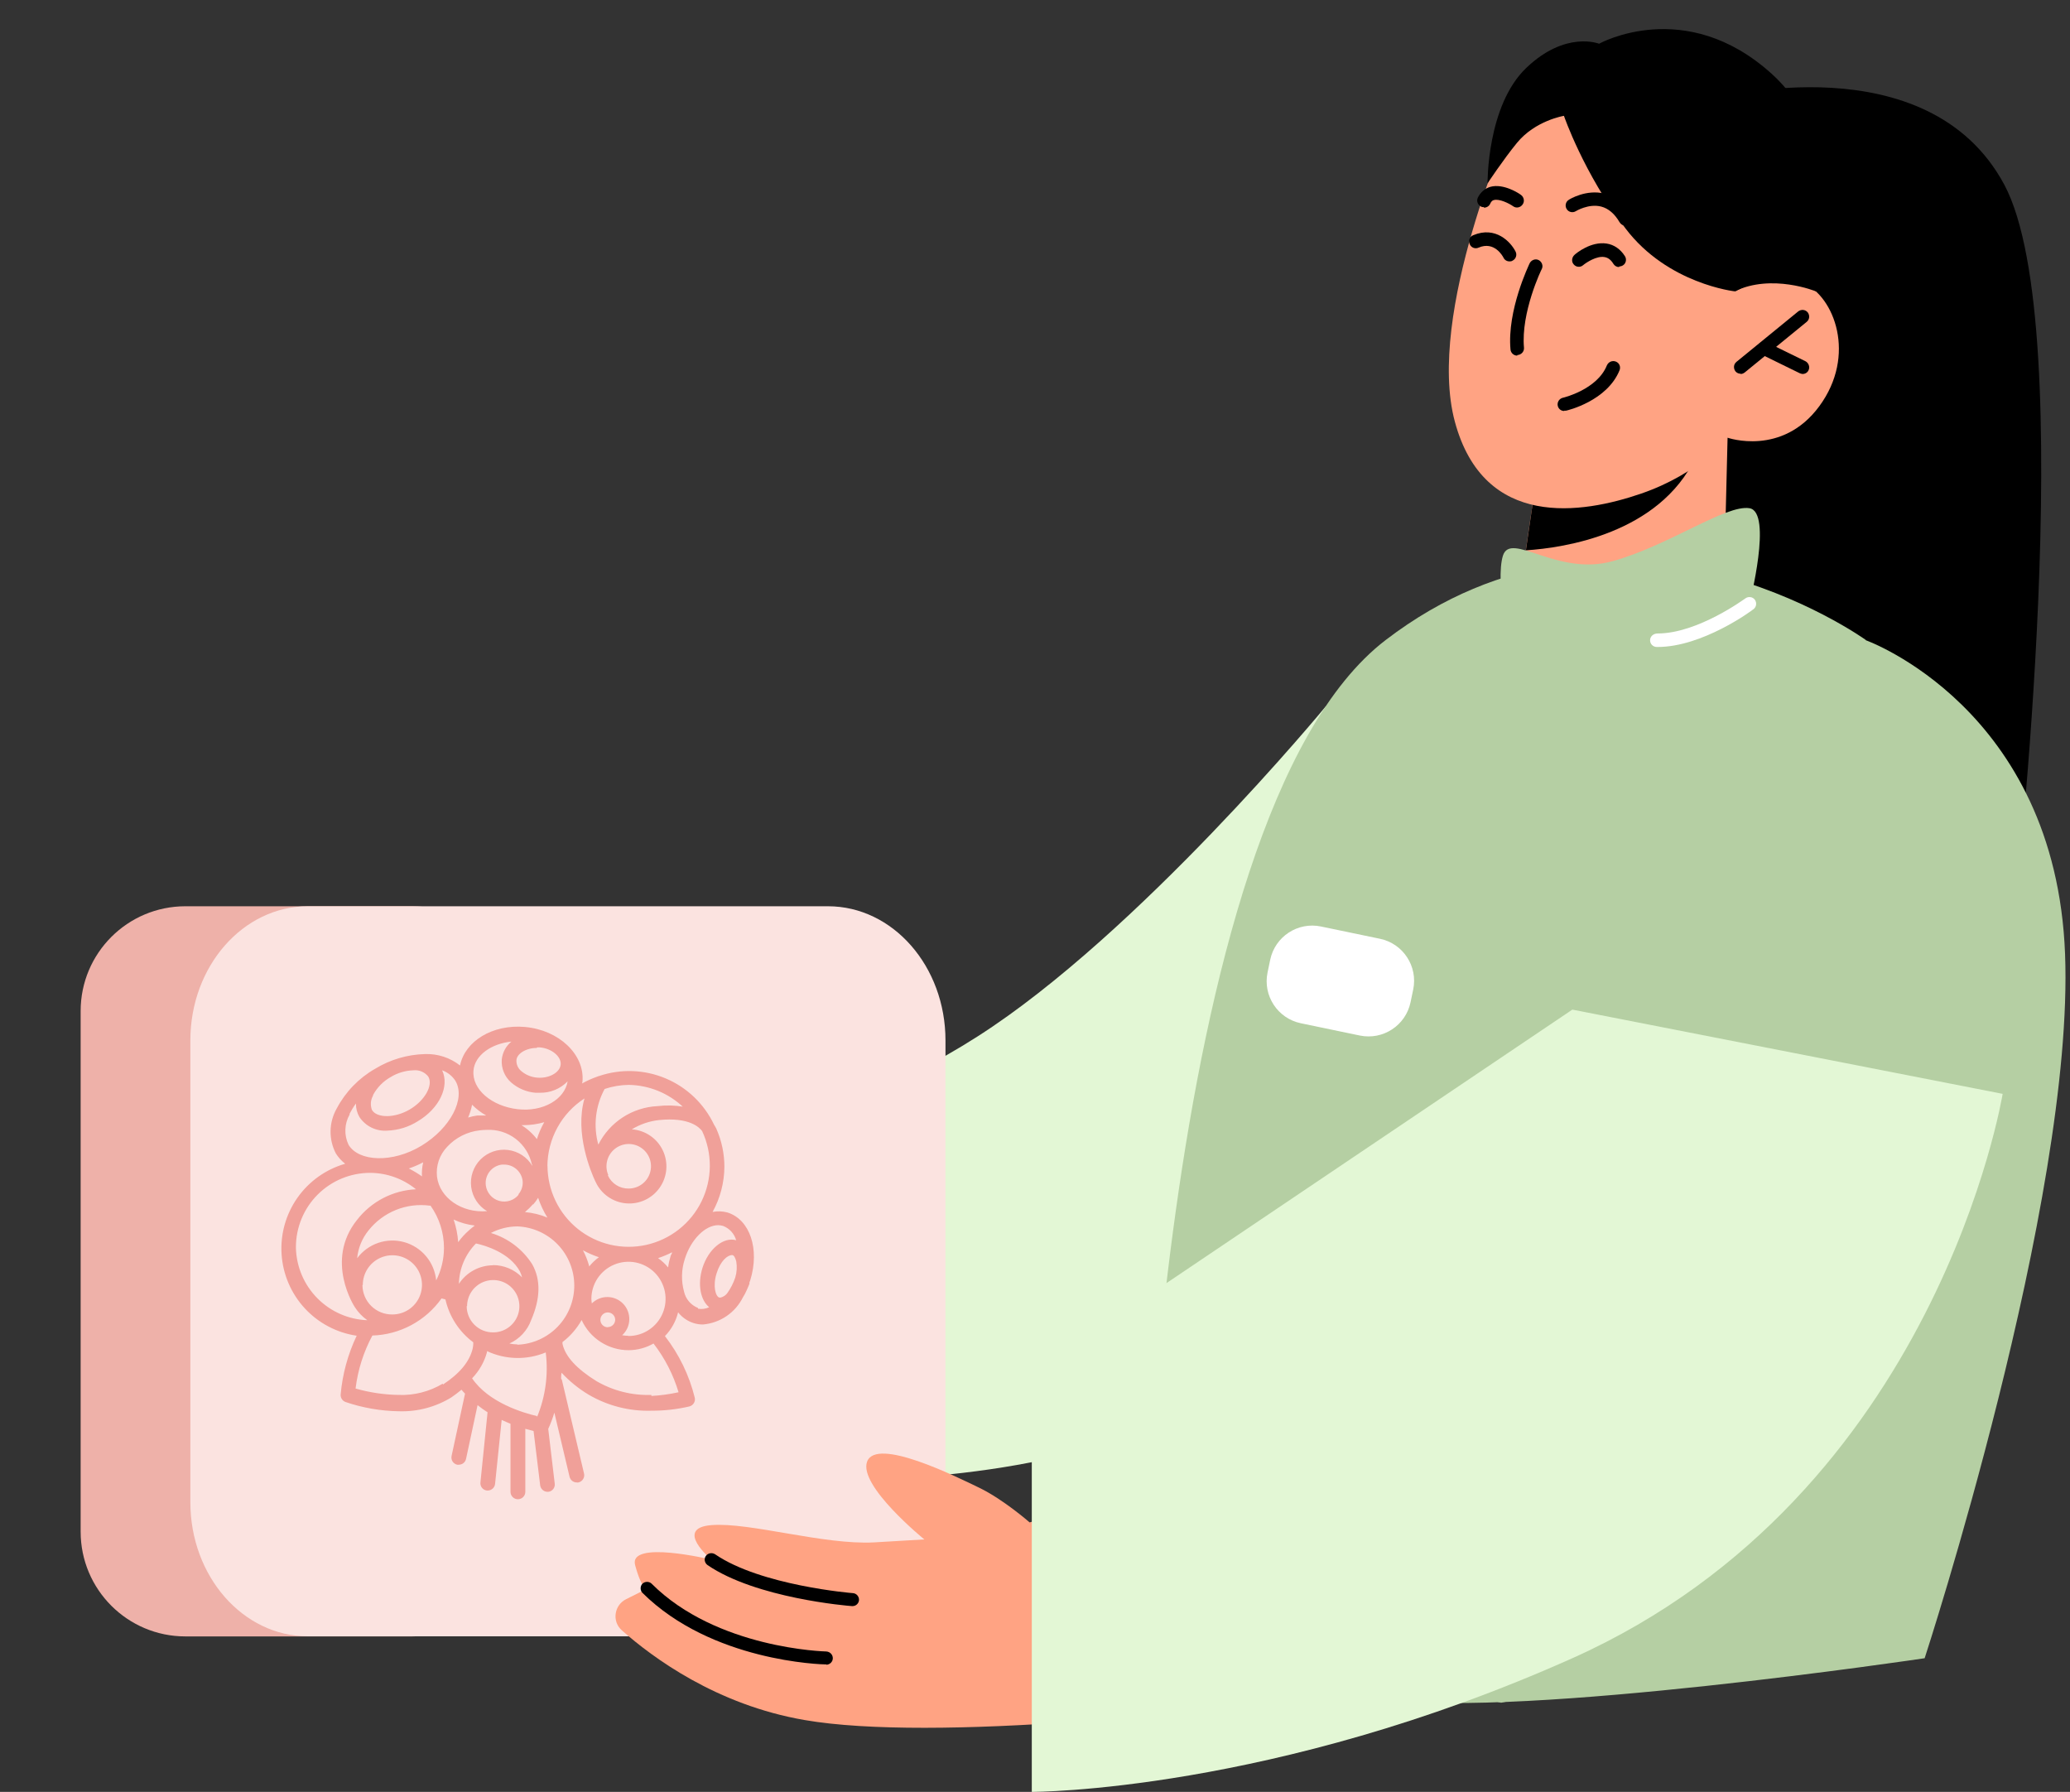
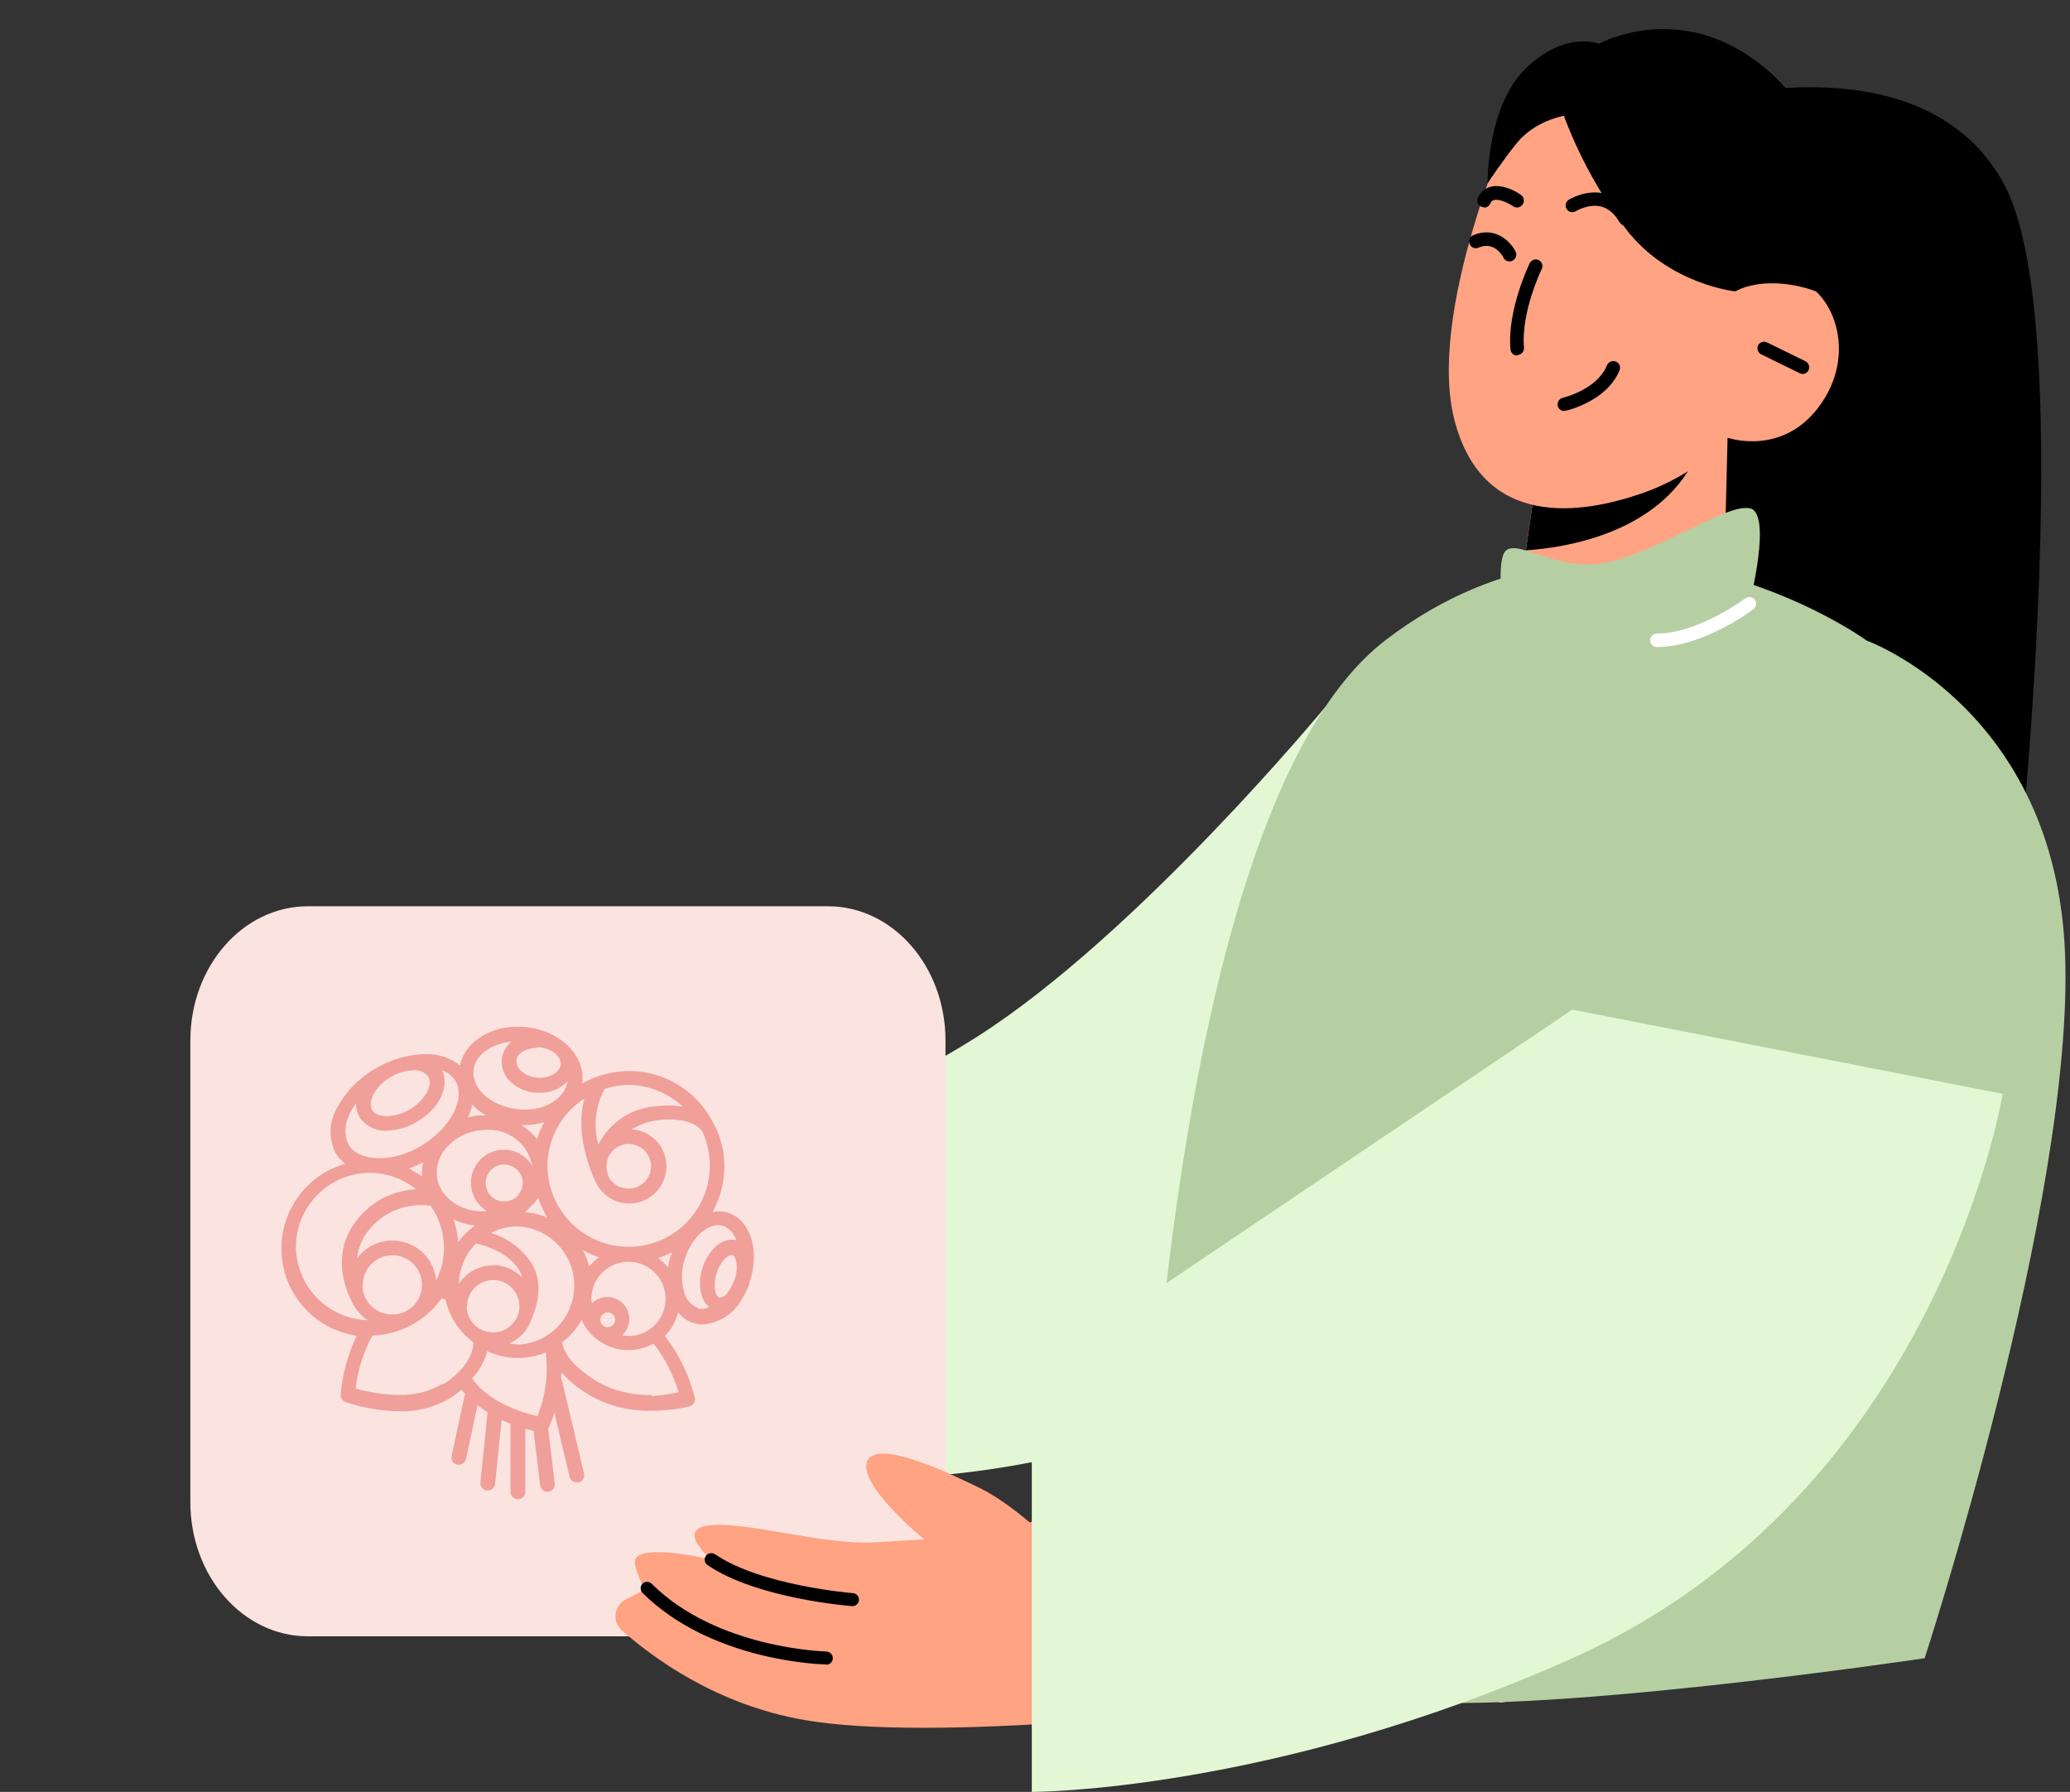
<svg xmlns="http://www.w3.org/2000/svg" width="119" height="103" viewBox="0 0 119 103" fill="none">
  <rect x="0" y="0" width="119" height="103" fill="#333333" stroke="none" />
  <g id="Layer_1">
    <path id="Vector" d="M74.015 52.711L89.645 68.62C89.645 68.62 82.241 76.49 62.172 79.625C48.249 81.798 36.826 80.68 36.826 80.68C36.826 80.68 30.058 82.45 23.617 81.565C18.945 80.929 14.226 77.328 11.992 75.388C11.417 74.891 11.681 73.975 12.426 73.835L14.708 73.416C14.708 73.416 12.069 72.594 11.572 71.104C11.076 69.614 16.85 70.778 16.85 70.778C16.85 70.778 14.211 68.962 16.85 68.791C19.488 68.62 24.61 69.939 28.087 69.784L31.548 69.614C31.548 69.614 26.426 67.115 27.59 65.143C28.739 63.172 33.706 65.981 35.351 66.649C36.996 67.316 38.812 68.636 38.812 68.636C38.812 68.636 62.684 65.097 74.046 52.726L74.015 52.711Z" fill="#F27C70" />
-     <path id="Vector_2" d="M22.515 76.955C22.608 76.955 22.701 76.924 22.763 76.862L28.273 72.035C28.428 71.895 28.444 71.662 28.304 71.507C28.165 71.352 27.932 71.336 27.776 71.476L22.406 76.179C21.506 75.977 17.563 75.046 15.639 73.851C15.468 73.742 15.235 73.789 15.127 73.975C15.018 74.146 15.064 74.379 15.251 74.487C17.532 75.9 22.235 76.909 22.437 76.955C22.468 76.955 22.484 76.955 22.515 76.955Z" fill="black" />
    <path id="Vector_3" d="M25.091 73.649C25.526 73.649 25.976 73.618 26.426 73.572C26.628 73.54 26.783 73.354 26.752 73.153C26.721 72.951 26.566 72.811 26.333 72.826C21.77 73.401 17.067 70.483 17.02 70.452C16.849 70.343 16.616 70.39 16.508 70.576C16.399 70.747 16.446 70.98 16.632 71.088C16.818 71.197 20.761 73.649 25.107 73.649H25.091Z" fill="black" />
    <path id="Vector_4" d="M76.203 40.619C76.203 40.619 65.431 53.688 56.181 59.587C46.93 65.5 38.564 65.593 38.564 65.593L38.377 84.669C38.377 84.669 67.604 88.27 74.248 75.092C80.906 61.915 76.203 40.619 76.203 40.619Z" fill="#E3F7D5" />
    <path id="Vector_5" d="M98.678 5.65C98.678 5.65 110.816 2.39 115.224 10.617C119.617 18.843 115.829 52.23 115.829 52.23L97.173 39.968L97.561 23.422L98.663 5.665L98.678 5.65Z" fill="black" />
    <path id="Vector_6" d="M107.261 36.801C107.261 36.801 118.172 40.697 118.716 54.837C119.259 68.977 110.644 95.317 110.644 95.317C110.644 95.317 87.456 98.778 79.726 97.676C72.012 96.574 85.515 54.837 85.515 54.837L107.245 36.801H107.261Z" fill="#B5CFA3" />
    <path id="Vector_7" d="M65.571 94.727C65.571 94.727 66.269 47.03 79.664 36.786C93.059 26.542 107.261 36.786 107.261 36.786L105.523 93.315C105.523 93.315 82.132 102.162 65.571 94.727Z" fill="#B5CFA3" />
    <path id="Vector_8" d="M99.315 25.145L99.097 33.992C99.097 33.992 97.436 36.491 92.252 36.786C88.388 37.003 87.223 34.985 87.223 34.985L88.356 27.271L97.747 25.455L99.33 25.145H99.315Z" fill="#FFA383" />
    <path id="Vector_9" d="M97.747 25.455C97.716 25.703 97.622 25.983 97.467 26.309C95.372 30.67 89.939 31.493 87.72 31.633L88.356 27.271L97.747 25.455Z" fill="black" />
    <path id="Vector_10" d="M86.882 7.062C86.882 7.062 81.961 18.036 83.638 24.244C85.314 30.453 90.964 29.537 94.347 28.373C97.731 27.209 99.314 25.16 99.314 25.16C99.314 25.16 102.45 26.262 104.592 23.344C106.734 20.426 105.461 17.058 103.676 16.267C101.891 15.475 99.734 16.763 99.734 16.763L101.441 13.581C101.441 13.581 94.534 -2.778 86.882 7.062Z" fill="#FFA383" />
    <path id="Vector_11" d="M93.447 12.976C93.447 12.976 93.571 12.961 93.633 12.93C93.82 12.821 93.882 12.588 93.773 12.402C93.385 11.719 92.873 11.284 92.237 11.129C91.197 10.865 90.219 11.455 90.188 11.486C90.001 11.595 89.955 11.843 90.064 12.014C90.172 12.2 90.421 12.247 90.591 12.138C90.591 12.138 91.321 11.688 92.05 11.874C92.469 11.983 92.826 12.293 93.106 12.774C93.183 12.899 93.308 12.976 93.447 12.976Z" fill="black" />
    <path id="Vector_12" d="M85.314 11.936C85.454 11.936 85.609 11.858 85.671 11.703C85.733 11.563 85.811 11.517 85.873 11.502C86.199 11.408 86.773 11.703 86.991 11.858C87.161 11.983 87.41 11.936 87.534 11.75C87.658 11.579 87.612 11.331 87.441 11.207C87.348 11.129 86.432 10.524 85.671 10.741C85.361 10.834 85.112 11.051 84.957 11.362C84.864 11.563 84.957 11.781 85.144 11.874C85.19 11.905 85.252 11.905 85.299 11.905L85.314 11.936Z" fill="black" />
-     <path id="Vector_13" d="M93.09 15.32C93.09 15.32 93.23 15.304 93.292 15.258C93.478 15.149 93.525 14.901 93.416 14.73C93.152 14.311 92.779 14.062 92.361 14C91.46 13.861 90.606 14.559 90.513 14.652C90.358 14.792 90.327 15.04 90.467 15.195C90.606 15.366 90.855 15.382 91.01 15.242C91.196 15.087 91.786 14.699 92.236 14.776C92.438 14.807 92.609 14.932 92.749 15.164C92.826 15.289 92.95 15.351 93.074 15.351L93.09 15.32Z" fill="black" />
    <path id="Vector_14" d="M86.788 15.025C86.788 15.025 86.913 15.025 86.959 14.979C87.145 14.885 87.223 14.653 87.13 14.466C86.851 13.908 85.981 12.976 84.693 13.52C84.491 13.597 84.398 13.83 84.491 14.032C84.569 14.233 84.802 14.327 85.004 14.233C85.904 13.845 86.385 14.715 86.431 14.808C86.494 14.947 86.633 15.025 86.773 15.025H86.788Z" fill="black" />
    <path id="Vector_15" d="M87.223 20.411C87.472 20.395 87.627 20.193 87.611 19.992C87.425 17.958 88.62 15.475 88.636 15.459C88.729 15.273 88.636 15.04 88.45 14.947C88.263 14.854 88.031 14.947 87.937 15.133C87.891 15.242 86.634 17.834 86.835 20.085C86.851 20.287 87.022 20.442 87.223 20.442V20.411Z" fill="black" />
    <path id="Vector_16" d="M89.924 23.608C89.924 23.608 89.986 23.608 90.017 23.608C90.11 23.593 92.392 23.049 93.106 21.28C93.184 21.078 93.091 20.861 92.889 20.783C92.687 20.706 92.47 20.799 92.377 21.001C91.818 22.398 89.862 22.863 89.847 22.863C89.645 22.91 89.505 23.111 89.552 23.329C89.598 23.515 89.753 23.624 89.924 23.624V23.608Z" fill="black" />
-     <path id="Vector_17" d="M100.06 21.497C100.153 21.497 100.23 21.466 100.308 21.404L103.862 18.502C104.033 18.362 104.049 18.129 103.924 17.958C103.785 17.788 103.552 17.772 103.381 17.896L99.827 20.799C99.656 20.938 99.641 21.171 99.765 21.342C99.842 21.435 99.951 21.482 100.06 21.482V21.497Z" fill="black" />
    <path id="Vector_18" d="M103.629 21.497C103.769 21.497 103.908 21.42 103.97 21.28C104.064 21.094 103.97 20.861 103.8 20.768L101.58 19.681C101.394 19.588 101.161 19.666 101.068 19.852C100.975 20.038 101.068 20.271 101.239 20.364L103.458 21.451C103.458 21.451 103.567 21.497 103.629 21.497Z" fill="black" />
    <path id="Vector_19" d="M99.734 16.747C99.734 16.747 95.869 16.328 93.447 13.131C91.026 9.933 89.908 6.658 89.908 6.658C89.908 6.658 88.263 6.922 87.208 8.211C86.432 9.157 85.516 10.539 85.516 10.539C85.516 10.539 85.469 6.084 87.735 3.911C90.001 1.738 91.926 2.514 91.926 2.514C91.926 2.514 96.877 -0.249 101.844 4.237C106.811 8.723 104.39 16.747 104.39 16.747C104.39 16.747 101.86 15.707 99.718 16.747H99.734Z" fill="black" />
    <path id="Vector_20" d="M100.571 34.706C100.571 34.706 101.922 29.429 100.571 29.212C99.221 28.994 95.915 31.369 92.717 32.254C89.52 33.154 86.85 30.515 86.4 31.943C85.95 33.371 86.773 37.578 86.773 37.578C86.773 37.578 93.245 40.123 100.556 34.691L100.571 34.706Z" fill="#B5CFA3" />
    <path id="Vector_21" d="M86.276 97.878C97.855 95.705 106.082 83.459 106.159 83.335C106.283 83.148 106.221 82.915 106.051 82.791C105.864 82.667 105.632 82.714 105.507 82.9C105.43 83.024 97.359 94.991 86.199 97.102C85.997 97.148 85.857 97.35 85.888 97.552C85.919 97.738 86.09 97.862 86.276 97.862V97.878Z" fill="#B5CFA3" />
    <path id="Vector_22" d="M95.294 37.189C97.871 37.189 100.696 35.109 100.804 35.016C100.975 34.892 101.006 34.644 100.882 34.473C100.758 34.302 100.509 34.271 100.339 34.395C100.308 34.411 97.607 36.413 95.294 36.413C95.046 36.413 94.86 36.584 94.86 36.801C94.86 37.019 95.03 37.189 95.248 37.189H95.294Z" fill="white" />
-     <path id="Vector_23" d="M75.94 53.256L79.328 53.961C80.663 54.238 81.52 55.545 81.242 56.88L81.09 57.609C80.813 58.943 79.506 59.8 78.172 59.523L74.783 58.818C73.448 58.54 72.592 57.233 72.869 55.899L73.021 55.17C73.299 53.835 74.605 52.978 75.94 53.256Z" fill="white" />
-     <path id="Vector_24" d="M10.658 52.093H23.696C27.022 52.093 29.718 54.789 29.718 58.116V88.041C29.718 91.367 27.022 94.063 23.696 94.063H10.658C7.332 94.063 4.636 91.367 4.636 88.041V58.116C4.636 54.789 7.332 52.093 10.658 52.093Z" fill="#EEB1A9" />
    <path id="Vector_25" d="M17.698 52.093H47.599C51.33 52.093 54.354 55.547 54.354 59.806V86.344C54.354 90.604 51.33 94.057 47.599 94.057H17.698C13.967 94.057 10.943 90.604 10.943 86.344V59.806C10.943 55.547 13.967 52.093 17.698 52.093Z" fill="#FBE3E0" />
    <path id="Vector_26" d="M41.819 69.695C41.541 69.62 41.249 69.609 40.966 69.663C41.404 68.868 41.637 67.977 41.644 67.07C41.644 66.315 41.486 65.568 41.18 64.878C41.18 64.878 41.18 64.878 41.18 64.878C41.142 64.8 41.099 64.726 41.052 64.654C40.485 63.456 39.497 62.508 38.276 61.992C37.056 61.475 35.688 61.426 34.434 61.853C34.395 61.861 34.358 61.873 34.322 61.891C34.024 61.996 33.735 62.126 33.458 62.28C33.472 62.246 33.481 62.21 33.485 62.173C33.623 60.621 32.141 59.207 30.178 59.031C28.307 58.866 26.728 59.853 26.446 61.245C25.872 60.795 25.158 60.562 24.43 60.589C23.416 60.615 22.427 60.908 21.561 61.437C20.626 61.972 19.863 62.762 19.359 63.715C19.134 64.108 19.012 64.552 19.003 65.005C18.995 65.458 19.101 65.906 19.311 66.307C19.454 66.532 19.634 66.731 19.844 66.894C18.731 67.214 17.762 67.905 17.096 68.853C16.431 69.801 16.11 70.948 16.188 72.103C16.265 73.259 16.735 74.353 17.521 75.204C18.307 76.055 19.36 76.61 20.505 76.779C19.999 77.842 19.687 78.988 19.583 80.161C19.577 80.252 19.601 80.343 19.651 80.42C19.701 80.497 19.774 80.556 19.86 80.588C20.851 80.926 21.89 81.106 22.937 81.121C23.995 81.155 25.041 80.879 25.945 80.326C26.158 80.182 26.344 80.033 26.531 79.883C26.594 79.962 26.662 80.037 26.734 80.108L25.96 83.692C25.949 83.746 25.948 83.803 25.958 83.857C25.968 83.912 25.989 83.964 26.019 84.011C26.049 84.057 26.088 84.097 26.134 84.129C26.18 84.16 26.231 84.182 26.286 84.194C26.316 84.199 26.346 84.199 26.376 84.194C26.474 84.193 26.568 84.16 26.644 84.099C26.719 84.038 26.772 83.953 26.792 83.858L27.454 80.769C27.637 80.917 27.83 81.054 28.029 81.18L27.619 85.213C27.612 85.268 27.617 85.324 27.633 85.378C27.648 85.432 27.674 85.482 27.71 85.525C27.745 85.568 27.789 85.604 27.838 85.63C27.888 85.656 27.942 85.672 27.997 85.677H28.046C28.15 85.674 28.25 85.634 28.326 85.564C28.403 85.493 28.451 85.396 28.461 85.293L28.84 81.617C29.016 81.697 29.181 81.777 29.347 81.841V85.751C29.347 85.865 29.392 85.973 29.472 86.053C29.552 86.133 29.66 86.178 29.773 86.178C29.886 86.178 29.995 86.133 30.075 86.053C30.155 85.973 30.2 85.865 30.2 85.751V82.129L30.674 82.257L31.053 85.373C31.065 85.475 31.113 85.57 31.19 85.64C31.266 85.71 31.366 85.749 31.469 85.751H31.522C31.578 85.745 31.631 85.727 31.68 85.7C31.729 85.672 31.771 85.635 31.806 85.591C31.84 85.547 31.865 85.496 31.88 85.442C31.894 85.388 31.898 85.332 31.89 85.276L31.517 82.135C31.655 81.832 31.772 81.52 31.869 81.201L32.743 84.887C32.765 84.98 32.818 85.062 32.892 85.121C32.967 85.18 33.059 85.213 33.154 85.213C33.188 85.218 33.222 85.218 33.255 85.213C33.312 85.2 33.365 85.175 33.412 85.141C33.459 85.107 33.498 85.063 33.527 85.013C33.557 84.963 33.576 84.908 33.583 84.851C33.59 84.793 33.586 84.735 33.57 84.679L32.295 79.291C32.295 79.291 32.264 79.291 32.258 79.243C32.258 79.131 32.258 79.019 32.285 78.907C32.74 79.398 33.262 79.822 33.837 80.166C34.931 80.808 36.184 81.128 37.452 81.089C38.186 81.092 38.918 81.01 39.633 80.844C39.738 80.816 39.829 80.749 39.886 80.657C39.944 80.565 39.964 80.454 39.942 80.347C39.625 79.058 39.04 77.849 38.225 76.8C38.595 76.421 38.856 75.949 38.983 75.434C39.212 75.726 39.524 75.942 39.878 76.053C40.051 76.107 40.231 76.134 40.412 76.133C40.897 76.092 41.363 75.926 41.765 75.653C42.168 75.379 42.493 75.006 42.71 74.57C42.79 74.447 42.859 74.316 42.918 74.181C42.934 74.135 42.954 74.091 42.977 74.048C43.009 73.957 43.057 73.882 43.083 73.792C43.08 73.767 43.08 73.742 43.083 73.717L43.131 73.589C43.686 71.786 43.105 70.095 41.819 69.695ZM41.409 74.586H41.355C41.142 74.528 40.966 73.941 41.19 73.21C41.414 72.479 41.819 72.143 42.091 72.143C42.193 72.143 42.278 72.309 42.326 72.511C42.379 72.821 42.359 73.139 42.267 73.439C42.16 73.753 42.01 74.049 41.819 74.32C41.724 74.453 41.584 74.548 41.425 74.586H41.409ZM38.407 72.853C38.241 72.649 38.047 72.469 37.831 72.319C38.107 72.227 38.376 72.115 38.636 71.983C38.636 72.052 38.577 72.117 38.556 72.186C38.488 72.404 38.438 72.627 38.407 72.853ZM34.941 76.293C34.827 76.293 34.719 76.248 34.639 76.168C34.559 76.088 34.514 75.98 34.514 75.867C34.514 75.754 34.559 75.645 34.639 75.565C34.719 75.485 34.827 75.44 34.941 75.44C35.054 75.44 35.162 75.485 35.242 75.565C35.322 75.645 35.367 75.754 35.367 75.867C35.364 75.978 35.318 76.084 35.238 76.162C35.159 76.239 35.052 76.283 34.941 76.283V76.293ZM29.752 77.28C29.594 77.276 29.437 77.258 29.283 77.227C29.572 77.098 29.832 76.912 30.047 76.68C30.262 76.448 30.429 76.175 30.536 75.877C31.069 74.645 31.096 73.567 30.6 72.677C30.05 71.809 29.205 71.169 28.221 70.874C28.692 70.627 29.215 70.498 29.747 70.495C30.625 70.53 31.456 70.903 32.065 71.537C32.674 72.171 33.014 73.016 33.014 73.896C33.014 74.775 32.674 75.62 32.065 76.254C31.456 76.888 30.625 77.261 29.747 77.296L29.752 77.28ZM27.933 64.12C27.774 64.12 27.608 64.12 27.443 64.12C27.262 64.145 27.084 64.184 26.91 64.238C27.013 64.001 27.09 63.755 27.139 63.502C27.374 63.74 27.642 63.945 27.933 64.11V64.12ZM30.6 66.953C30.602 66.972 30.602 66.992 30.6 67.011C30.451 66.763 30.248 66.552 30.006 66.395C29.764 66.237 29.489 66.137 29.202 66.101C28.915 66.066 28.624 66.097 28.351 66.191C28.078 66.286 27.829 66.441 27.625 66.646C27.422 66.851 27.267 67.1 27.174 67.374C27.08 67.647 27.051 67.939 27.087 68.225C27.124 68.512 27.225 68.787 27.384 69.029C27.542 69.27 27.754 69.473 28.003 69.62C26.542 69.737 25.273 68.852 25.123 67.641C25.088 67.33 25.122 67.014 25.222 66.717C25.323 66.42 25.488 66.149 25.704 65.923C26.193 65.393 26.855 65.056 27.571 64.974C27.705 64.957 27.841 64.948 27.976 64.947C28.577 64.914 29.169 65.097 29.647 65.463C30.124 65.829 30.454 66.353 30.578 66.942L30.6 66.953ZM29.821 68.665C29.691 68.83 29.514 68.952 29.314 69.016C29.114 69.081 28.9 69.085 28.698 69.028C28.495 68.971 28.314 68.856 28.178 68.696C28.041 68.537 27.954 68.34 27.928 68.132C27.893 67.853 27.97 67.571 28.142 67.348C28.227 67.237 28.334 67.144 28.456 67.074C28.578 67.005 28.712 66.96 28.851 66.942H28.979C29.24 66.94 29.493 67.034 29.689 67.206C29.886 67.378 30.013 67.617 30.045 67.876C30.06 68.015 30.045 68.156 30.003 68.29C29.961 68.424 29.892 68.548 29.8 68.654L29.821 68.665ZM27.288 70.452C27.192 70.522 27.107 70.596 27.016 70.671L26.963 70.719C26.729 70.922 26.52 71.151 26.339 71.402C26.31 70.958 26.222 70.521 26.078 70.1C26.453 70.278 26.855 70.394 27.267 70.442L27.288 70.452ZM26.851 75.082C26.851 74.785 26.939 74.494 27.105 74.246C27.27 73.999 27.506 73.806 27.781 73.692C28.056 73.579 28.358 73.549 28.65 73.608C28.942 73.666 29.21 73.81 29.42 74.021C29.63 74.232 29.773 74.5 29.83 74.792C29.888 75.084 29.857 75.387 29.743 75.662C29.628 75.937 29.434 76.171 29.186 76.336C28.938 76.501 28.647 76.588 28.349 76.587C28.15 76.589 27.952 76.551 27.767 76.476C27.582 76.401 27.413 76.289 27.272 76.148C27.131 76.007 27.018 75.839 26.943 75.654C26.867 75.47 26.828 75.272 26.83 75.072L26.851 75.082ZM28.349 72.73C27.959 72.731 27.574 72.829 27.231 73.015C26.887 73.201 26.596 73.47 26.382 73.797C26.399 72.926 26.75 72.095 27.363 71.476C27.896 71.588 29.304 72.01 29.885 73.077C29.939 73.188 29.982 73.304 30.013 73.424C29.794 73.199 29.532 73.021 29.242 72.9C28.953 72.779 28.642 72.718 28.328 72.719L28.349 72.73ZM30.653 69.236C30.757 69.115 30.852 68.987 30.936 68.852C31.069 69.25 31.248 69.631 31.469 69.988C31.058 69.817 30.622 69.711 30.178 69.673C30.342 69.537 30.494 69.388 30.632 69.225L30.653 69.236ZM30.882 65.502C30.635 65.172 30.327 64.891 29.976 64.675H30.104C30.505 64.674 30.903 64.617 31.288 64.504C31.111 64.817 30.968 65.148 30.861 65.491L30.882 65.502ZM24.281 67.636C24.033 67.46 23.773 67.303 23.502 67.166C23.787 67.071 24.064 66.951 24.329 66.809C24.264 67.083 24.241 67.365 24.259 67.646L24.281 67.636ZM24.745 69.295C25.252 70.006 25.524 70.859 25.523 71.733C25.522 72.381 25.369 73.021 25.075 73.6C25.028 73.091 24.827 72.608 24.499 72.216C24.172 71.823 23.733 71.539 23.241 71.401C22.749 71.263 22.227 71.277 21.743 71.442C21.26 71.607 20.837 71.915 20.532 72.325C20.588 71.738 20.816 71.181 21.188 70.724C21.603 70.201 22.148 69.795 22.768 69.546C23.387 69.297 24.062 69.214 24.723 69.305L24.745 69.295ZM20.857 73.856C20.857 73.519 20.957 73.19 21.144 72.91C21.331 72.63 21.597 72.412 21.909 72.283C22.22 72.154 22.562 72.121 22.892 72.187C23.222 72.253 23.525 72.416 23.763 72.654C24.001 72.893 24.162 73.196 24.227 73.527C24.292 73.857 24.258 74.2 24.128 74.51C23.999 74.821 23.78 75.087 23.5 75.273C23.219 75.459 22.89 75.558 22.553 75.557C22.329 75.56 22.107 75.518 21.899 75.435C21.691 75.351 21.502 75.227 21.342 75.07C21.182 74.913 21.055 74.725 20.969 74.519C20.882 74.312 20.837 74.09 20.836 73.866L20.857 73.856ZM33.874 72.789C33.788 72.469 33.666 72.159 33.511 71.866C33.804 72.027 34.111 72.161 34.429 72.266C34.213 72.425 34.019 72.611 33.853 72.821L33.874 72.789ZM31.469 67.038C31.472 66.262 31.669 65.499 32.042 64.818C32.414 64.137 32.95 63.56 33.602 63.139C33.021 65.144 33.991 67.406 34.205 67.865C34.214 67.891 34.226 67.917 34.242 67.94C34.4 68.282 34.646 68.576 34.954 68.792C35.262 69.008 35.622 69.138 35.998 69.17C36.373 69.202 36.75 69.134 37.09 68.973C37.43 68.812 37.722 68.564 37.935 68.253C38.149 67.943 38.276 67.582 38.305 67.206C38.333 66.831 38.262 66.454 38.098 66.115C37.934 65.776 37.684 65.486 37.371 65.276C37.059 65.065 36.697 64.941 36.322 64.915C36.799 64.624 37.334 64.442 37.889 64.382C39.612 64.206 40.204 64.798 40.364 65.016C40.661 65.65 40.812 66.341 40.806 67.041C40.8 67.74 40.637 68.43 40.329 69.058C40.021 69.686 39.575 70.236 39.026 70.669C38.476 71.101 37.837 71.405 37.154 71.557C36.471 71.709 35.763 71.705 35.082 71.547C34.401 71.388 33.764 71.078 33.219 70.641C32.674 70.203 32.234 69.648 31.932 69.017C31.63 68.386 31.474 67.695 31.474 66.996L31.469 67.038ZM34.967 67.54C34.859 67.286 34.836 67.005 34.901 66.737C34.965 66.469 35.115 66.23 35.327 66.054C35.538 65.878 35.801 65.775 36.076 65.76C36.351 65.745 36.623 65.819 36.852 65.972C37.082 66.124 37.256 66.346 37.349 66.605C37.442 66.864 37.449 67.147 37.369 67.41C37.289 67.674 37.127 67.904 36.905 68.068C36.684 68.231 36.416 68.319 36.14 68.319C35.889 68.323 35.643 68.255 35.431 68.121C35.218 67.987 35.05 67.795 34.946 67.566L34.967 67.54ZM39.303 63.619C38.806 63.534 38.299 63.522 37.799 63.581C37.087 63.616 36.396 63.839 35.798 64.228C35.201 64.617 34.717 65.158 34.397 65.795C34.099 64.722 34.229 63.574 34.759 62.595C35.205 62.446 35.671 62.367 36.14 62.36C37.316 62.378 38.441 62.839 39.292 63.651L39.303 63.619ZM30.877 60.205H31.042C31.725 60.269 32.274 60.738 32.232 61.192C32.189 61.645 31.576 62.002 30.882 61.944C30.544 61.918 30.223 61.785 29.965 61.565C29.876 61.492 29.804 61.399 29.756 61.293C29.708 61.188 29.685 61.073 29.688 60.957C29.693 60.584 30.227 60.237 30.856 60.237L30.877 60.205ZM29.443 59.837C29.275 59.964 29.136 60.125 29.033 60.308C28.931 60.492 28.867 60.694 28.845 60.904C28.828 61.149 28.866 61.395 28.959 61.622C29.051 61.85 29.195 62.053 29.379 62.216C29.771 62.561 30.265 62.771 30.786 62.813H31.032C31.329 62.82 31.625 62.765 31.9 62.652C32.175 62.539 32.424 62.371 32.632 62.157C32.466 63.181 31.234 63.928 29.757 63.758C28.28 63.587 27.123 62.627 27.219 61.538C27.288 60.68 28.216 59.986 29.421 59.869L29.443 59.837ZM21.444 62.947C21.677 62.513 22.028 62.154 22.457 61.912C22.853 61.67 23.305 61.536 23.769 61.522C23.93 61.505 24.093 61.53 24.242 61.593C24.392 61.657 24.522 61.757 24.622 61.885C24.915 62.381 24.419 63.267 23.555 63.774C22.692 64.28 21.668 64.275 21.385 63.806C21.333 63.672 21.312 63.529 21.322 63.386C21.332 63.243 21.374 63.104 21.444 62.979V62.947ZM20.1 64.014C20.205 63.81 20.326 63.616 20.463 63.432C20.457 63.705 20.527 63.975 20.665 64.211C20.839 64.471 21.078 64.681 21.36 64.817C21.641 64.954 21.953 65.014 22.265 64.99C22.883 64.969 23.485 64.785 24.009 64.456C25.267 63.709 25.854 62.445 25.417 61.522C25.73 61.634 25.998 61.846 26.179 62.125C26.787 63.149 25.891 64.851 24.227 65.859C22.564 66.868 20.617 66.777 20.036 65.801C19.907 65.529 19.844 65.23 19.855 64.929C19.865 64.629 19.947 64.335 20.095 64.072L20.1 64.014ZM17.012 71.684C17.012 70.553 17.462 69.467 18.262 68.667C19.062 67.867 20.147 67.417 21.279 67.417C22.239 67.421 23.169 67.754 23.913 68.361C23.253 68.392 22.608 68.566 22.023 68.871C21.437 69.176 20.925 69.604 20.521 70.127C18.655 72.463 20.377 75.109 20.399 75.136C20.587 75.431 20.831 75.687 21.119 75.888C20.036 75.848 19.009 75.397 18.247 74.627C17.484 73.858 17.043 72.826 17.012 71.743V71.684ZM25.459 79.531C24.692 79.99 23.809 80.217 22.916 80.182C22.078 80.169 21.246 80.045 20.441 79.814C20.571 78.748 20.898 77.715 21.407 76.768C22.189 76.744 22.956 76.539 23.646 76.168C24.336 75.798 24.931 75.273 25.385 74.634C25.459 74.661 25.539 74.666 25.608 74.698C25.831 75.683 26.398 76.555 27.208 77.158C27.211 77.276 27.201 77.394 27.176 77.51C26.99 78.283 26.419 78.955 25.459 79.59V79.531ZM30.872 81.398C30.088 81.217 28.093 80.63 27.139 79.227C27.547 78.806 27.842 78.289 27.997 77.723C27.997 77.723 27.997 77.68 27.997 77.664C28.524 77.911 29.096 78.045 29.677 78.058C30.259 78.071 30.836 77.962 31.373 77.739C31.532 79.001 31.359 80.282 30.872 81.457V81.398ZM37.447 80.182C36.339 80.22 35.243 79.944 34.285 79.387C33.154 78.683 32.498 77.974 32.338 77.254C32.333 77.216 32.333 77.179 32.338 77.142C32.787 76.8 33.161 76.37 33.437 75.877C33.673 76.394 34.052 76.831 34.53 77.138C35.007 77.445 35.562 77.61 36.13 77.611C36.635 77.61 37.131 77.478 37.569 77.227C38.217 78.064 38.705 79.014 39.009 80.028C38.495 80.141 37.972 80.213 37.447 80.241V80.182ZM36.119 76.784C36.001 76.781 35.883 76.771 35.767 76.752C35.891 76.639 35.991 76.501 36.062 76.349C36.132 76.196 36.172 76.031 36.177 75.862C36.183 75.694 36.155 75.527 36.095 75.37C36.036 75.212 35.945 75.069 35.829 74.947C35.713 74.825 35.574 74.728 35.42 74.66C35.265 74.593 35.099 74.557 34.931 74.555C34.763 74.553 34.596 74.584 34.44 74.647C34.284 74.71 34.143 74.804 34.023 74.922C34.009 74.836 34.001 74.749 33.997 74.661C33.997 74.239 34.122 73.826 34.356 73.476C34.59 73.125 34.924 72.851 35.313 72.69C35.703 72.528 36.132 72.486 36.546 72.568C36.959 72.651 37.34 72.854 37.638 73.152C37.936 73.451 38.139 73.831 38.222 74.245C38.304 74.659 38.262 75.088 38.1 75.478C37.939 75.868 37.665 76.201 37.315 76.435C36.964 76.67 36.551 76.795 36.13 76.795L36.119 76.784ZM40.129 75.184C39.928 75.105 39.75 74.978 39.609 74.815C39.469 74.651 39.371 74.455 39.324 74.245C39.155 73.63 39.169 72.979 39.367 72.373C39.708 71.263 40.534 70.425 41.286 70.425C41.382 70.426 41.477 70.44 41.569 70.468C41.749 70.537 41.911 70.647 42.042 70.79C42.172 70.933 42.268 71.104 42.321 71.29C41.59 71.082 40.721 71.796 40.38 72.89C40.092 73.834 40.268 74.73 40.769 75.141C40.57 75.235 40.346 75.265 40.129 75.227V75.184Z" fill="#F0A099" />
    <path id="Vector_27" d="M87.115 70.002L101.441 87.494C101.441 87.494 91.399 94.789 78.593 96.993C70.01 98.468 53.526 100.129 46.262 98.871C41.187 98.002 37.508 95.271 35.754 93.718C35.164 93.206 35.304 92.259 36.003 91.918L37.213 91.313C37.213 91.313 36.919 91.452 36.515 89.978C36.096 88.488 40.907 89.652 40.907 89.652C40.907 89.652 38.703 87.836 40.907 87.665C43.111 87.494 47.364 88.814 50.251 88.658L53.138 88.488C53.138 88.488 49.336 85.399 49.848 84.017C50.376 82.59 54.923 84.856 56.305 85.523C57.686 86.191 59.192 87.51 59.192 87.51C59.192 87.51 77.709 82.388 87.161 70.017L87.115 70.002Z" fill="#FFA383" />
    <path id="Vector_28" d="M49.009 92.321C49.211 92.321 49.366 92.166 49.382 91.98C49.397 91.778 49.242 91.592 49.04 91.576C48.994 91.576 43.732 91.142 41.109 89.341C40.938 89.233 40.705 89.264 40.581 89.434C40.457 89.605 40.504 89.838 40.674 89.962C43.468 91.871 48.745 92.306 48.978 92.321C48.978 92.321 48.994 92.321 49.009 92.321Z" fill="black" />
    <path id="Vector_29" d="M47.504 95.689C47.706 95.689 47.877 95.519 47.877 95.317C47.877 95.115 47.721 94.944 47.504 94.929C47.442 94.929 41.202 94.774 37.462 91.033C37.322 90.893 37.074 90.893 36.934 91.033C36.794 91.173 36.794 91.421 36.934 91.561C40.907 95.503 47.225 95.674 47.504 95.674V95.689Z" fill="black" />
    <path id="Vector_30" d="M115.131 62.861C115.131 62.861 111.406 85.911 90.39 95.317C73.145 103.031 59.316 103 59.316 103V78.972L90.39 58.034L115.131 62.877V62.861Z" fill="#E3F7D5" />
  </g>
</svg>